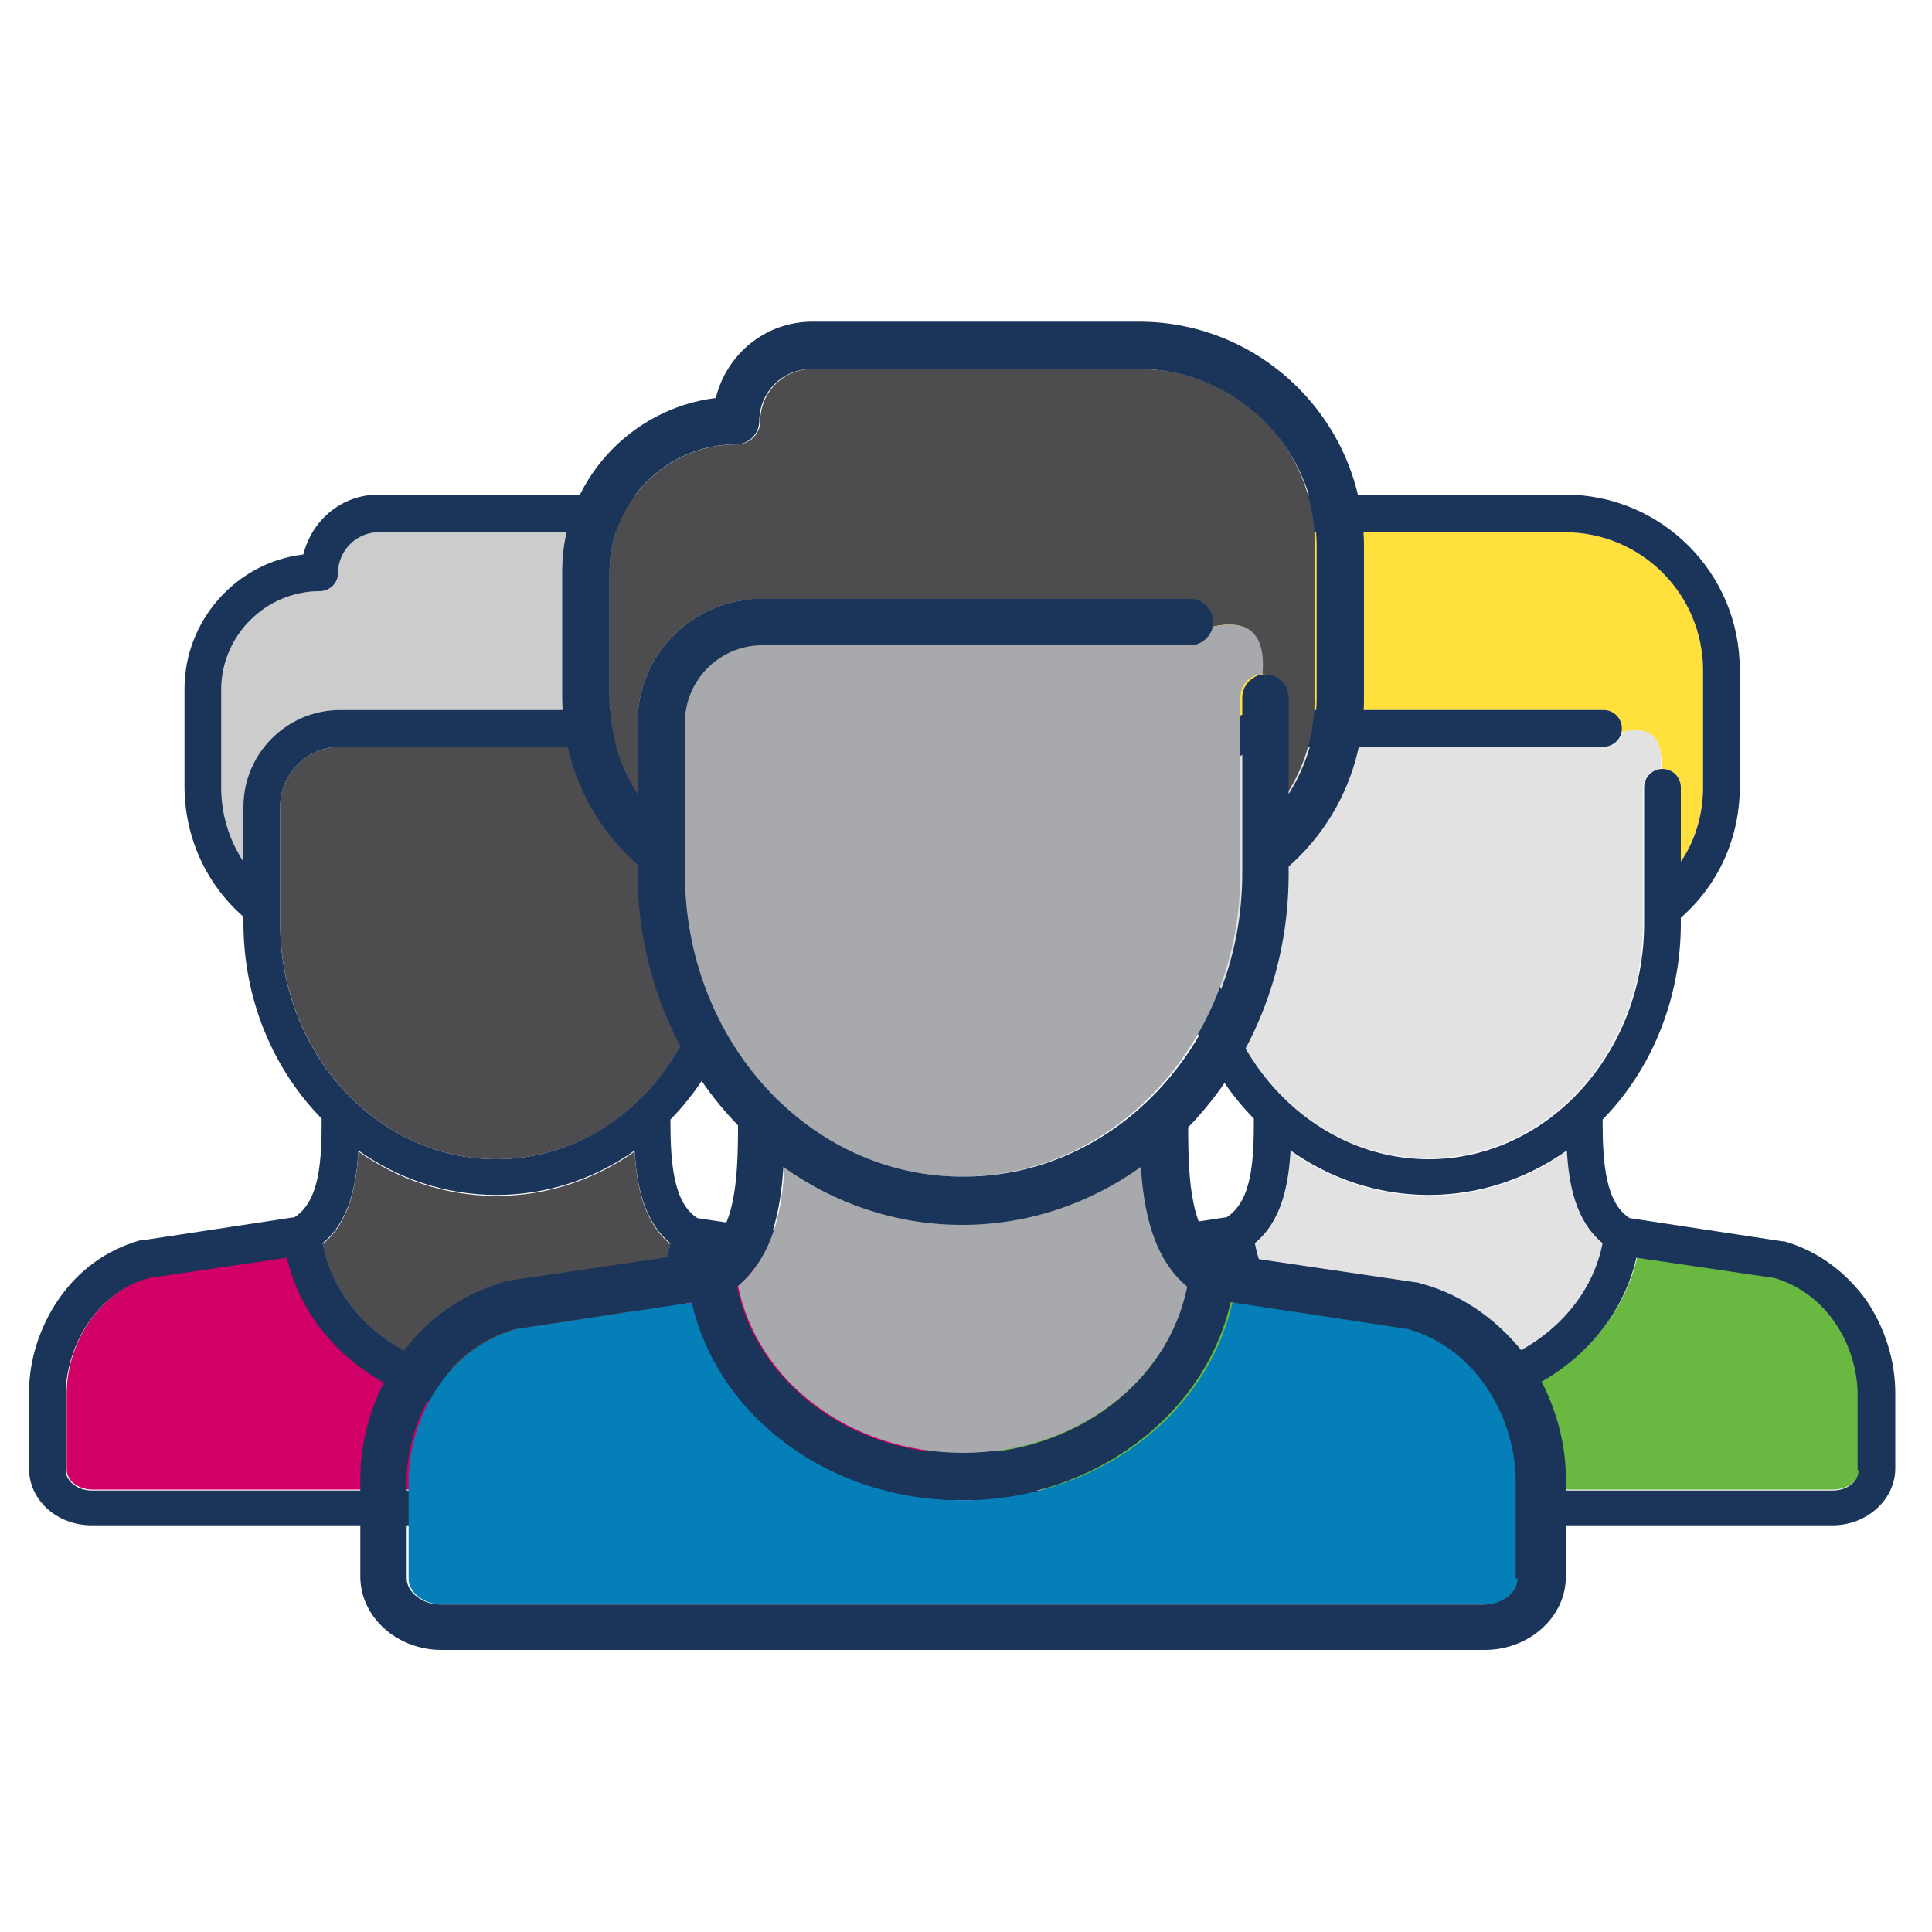
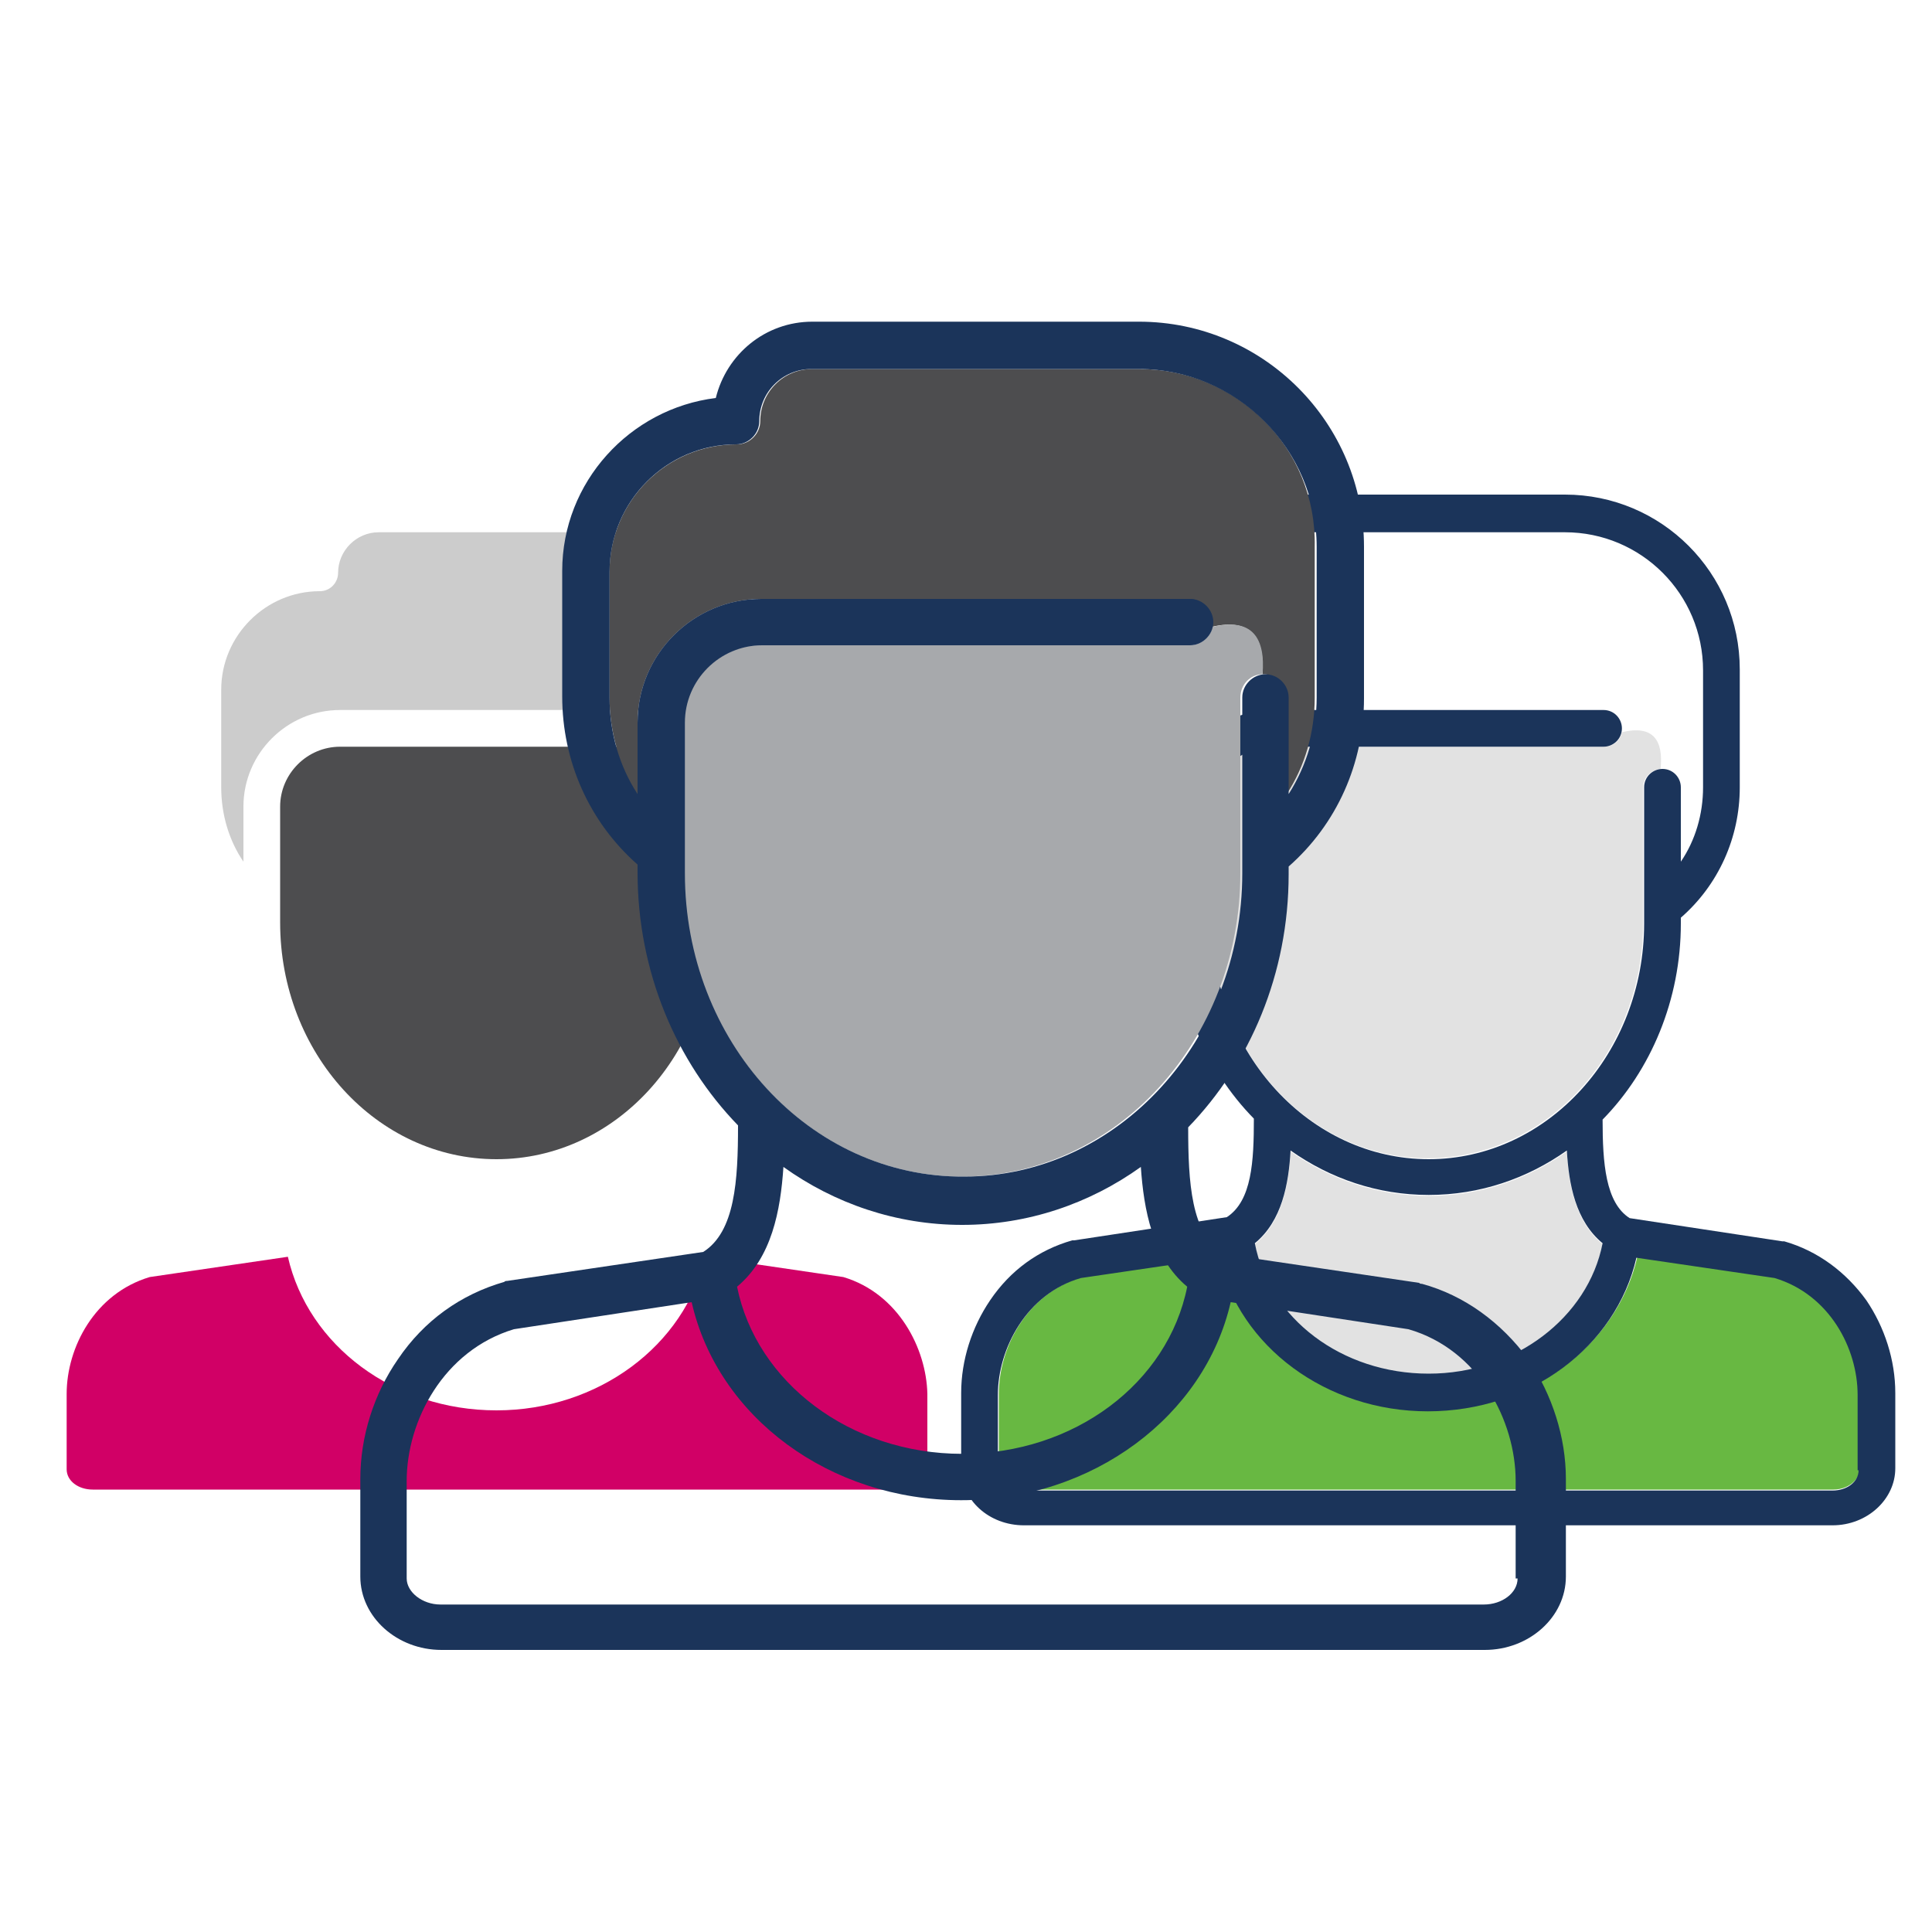
<svg xmlns="http://www.w3.org/2000/svg" version="1.1" id="Layer_1" x="0px" y="0px" viewBox="0 0 200 200" style="enable-background:new 0 0 200 200;" xml:space="preserve">
  <style type="text/css"> .st0{fill:none;stroke:#047FB8;stroke-width:2;stroke-linecap:round;stroke-miterlimit:10;stroke-dasharray:4,6;} .st1{fill:#047FB8;} .st2{fill:#FFE03C;} .st3{fill:#D10066;} .st4{fill:#FFFFFF;} .st5{fill:#1B345A;} .st6{fill:#60CAE9;} .st7{fill:#A7A9AC;} .st8{fill:#68B842;} .st9{fill:#CCCCCC;} .st10{fill:#1AD1C2;} .st11{fill:#E2E2E2;} .st12{fill:none;stroke:#047FB8;stroke-width:2;stroke-linecap:round;stroke-miterlimit:10;} .st13{fill:none;stroke:#047FB8;stroke-width:2;stroke-linecap:round;stroke-miterlimit:10;stroke-dasharray:3.778,5.667;} .st14{fill:#19345A;} .st15{fill:#60CAE8;} .st16{fill:#68B745;} .st17{fill:#F1F2F2;} .st18{fill:none;stroke:#1B345A;stroke-width:5;stroke-linecap:round;stroke-miterlimit:10;} .st19{fill:#60CBEA;} .st20{fill:#047FB9;} .st21{fill:#FDDF3F;} .st22{fill:#46C0B9;} .st23{fill:#D21B68;} .st24{clip-path:url(#SVGID_2_);} .st25{clip-path:url(#SVGID_4_);} .st26{clip-path:url(#SVGID_6_);} .st27{fill:#4D4D4F;} .st28{fill:#DCDDDE;} .st29{fill:#A6A8AB;} .st30{fill:#60C9E8;} .st31{fill:none;stroke:#1B345A;stroke-width:4;stroke-linecap:round;stroke-miterlimit:10;} .st32{fill:#1A345A;} .st33{fill:#46BFB8;} .st34{fill:#D11A68;} .st35{clip-path:url(#SVGID_8_);fill:#FFFFFF;} .st36{clip-path:url(#SVGID_8_);fill:#61C8E7;} .st37{clip-path:url(#SVGID_8_);fill:#68B842;} .st38{clip-path:url(#SVGID_8_);fill:#FFE03C;} .st39{clip-path:url(#SVGID_8_);fill:#1C3359;} .st40{opacity:0;fill:#FFFFFF;} .st41{fill:#62CAE8;} .st42{fill:none;stroke:#62CAE8;stroke-width:4;stroke-linecap:round;stroke-linejoin:round;} .st43{fill:none;stroke:#1A345A;stroke-width:4;stroke-linecap:round;stroke-linejoin:round;} .st44{fill:#68B645;} .st45{fill:none;stroke:#1A345A;stroke-width:4;stroke-miterlimit:10;} .st46{clip-path:url(#SVGID_10_);} .st47{fill:none;stroke:#1A345A;stroke-width:3;stroke-miterlimit:10;} .st48{clip-path:url(#SVGID_12_);} .st49{clip-path:url(#SVGID_14_);} .st50{fill:#A7A8AB;} .st51{fill:none;stroke:#FFE03C;stroke-width:4;stroke-linecap:round;stroke-linejoin:round;} .st52{fill:none;stroke:#D21B68;stroke-width:4;stroke-linecap:round;stroke-linejoin:round;} .st53{fill:none;stroke:#46C0B9;stroke-width:4;stroke-linecap:round;stroke-linejoin:round;} .st54{fill:none;stroke:#1B345A;stroke-width:4;stroke-linecap:round;stroke-linejoin:round;} .st55{clip-path:url(#SVGID_16_);} .st56{clip-path:url(#SVGID_18_);} .st57{fill:#FFFFFF;stroke:#E2E2E2;stroke-miterlimit:10;} .st58{fill:#036789;} .st59{fill:none;} .st60{fill:#D11B69;} .st61{fill:#027FB8;} .st62{fill:none;stroke:#60CBEA;stroke-width:4;stroke-linecap:round;stroke-linejoin:round;} .st63{fill:none;stroke:#1B345A;stroke-width:4;stroke-miterlimit:10;} .st64{fill:#FFFFFF;fill-opacity:0;} .st65{clip-path:url(#SVGID_20_);fill:#FFFFFF;} .st66{clip-path:url(#SVGID_20_);fill:#61C8E7;} .st67{clip-path:url(#SVGID_20_);fill:#68B842;} .st68{clip-path:url(#SVGID_20_);fill:#FFE03C;} .st69{clip-path:url(#SVGID_20_);fill:#1C3359;} .st70{fill:#D21B68;stroke:#1B345A;stroke-width:4;stroke-linecap:round;stroke-linejoin:round;} .st71{fill:#FFFFFF;stroke:#1B345A;stroke-width:4;stroke-linecap:round;stroke-linejoin:round;} .st72{opacity:0;} .st73{clip-path:url(#SVGID_22_);fill:#FFFFFF;} .st74{clip-path:url(#SVGID_22_);fill:#61C8E7;} .st75{clip-path:url(#SVGID_22_);fill:#68B842;} .st76{clip-path:url(#SVGID_22_);fill:#FFE03C;} .st77{clip-path:url(#SVGID_22_);fill:#1C3359;} .st78{clip-path:url(#SVGID_24_);fill:#FFFFFF;} .st79{clip-path:url(#SVGID_24_);fill:#61C8E7;} .st80{clip-path:url(#SVGID_24_);fill:#68B842;} .st81{clip-path:url(#SVGID_24_);fill:#FFE03C;} .st82{clip-path:url(#SVGID_24_);fill:#1C3359;} .st83{clip-path:url(#SVGID_26_);} .st84{clip-path:url(#SVGID_28_);} .st85{clip-path:url(#SVGID_30_);} .st86{clip-path:url(#SVGID_32_);} .st87{clip-path:url(#SVGID_34_);} .st88{clip-path:url(#SVGID_36_);} .st89{fill:#60CAE8;stroke:#19345A;stroke-width:4;stroke-miterlimit:10;} .st90{fill:#4E4D50;} .st91{opacity:0.5;fill:#4E4D50;} .st92{opacity:0.2;fill:#60CAE8;} .st93{fill:#DCDDDD;} .st94{fill:#93D0DF;} .st95{clip-path:url(#SVGID_38_);} .st96{clip-path:url(#SVGID_40_);} .st97{clip-path:url(#SVGID_42_);} </style>
  <g>
    <g>
-       <path class="st2" d="M162,55.1h-26.3c-2.3,0-4.2,1.9-4.2,4.2c0,1-0.8,1.9-1.9,1.9c-5.6,0-10.2,4.6-10.2,10.2v10.1 c0,2.8,0.8,5.5,2.3,7.7v-5.7c0-5.5,4.5-10,10-10h34.3c1,0,1.9,0.8,1.9,1.9c0,0.1,0,0.3,0,0.4c3.3-0.8,4.2,0.9,4.1,3.8 c0,0,0.1,0,0.1,0c1,0,1.9,0.8,1.9,1.9v7.7c1.5-2.3,2.3-4.9,2.3-7.7V69.3C176.3,61.5,169.9,55.1,162,55.1z" />
      <path class="st11" d="M167.9,75.8c-0.2,0.9-0.9,1.5-1.9,1.5h-34.3c-3.4,0-6.2,2.8-6.2,6.2v10.4c0,0.1,0,0.2,0,0.3v1.3 c0,13.4,10,24.4,22.3,24.4c12.3,0,22.3-10.9,22.3-24.4V81.5c0-1,0.8-1.8,1.8-1.9C172.2,76.7,171.2,75,167.9,75.8z" />
      <path class="st8" d="M183.8,132.2l-14.3-2.1c-2.1,9.2-11.1,15.9-21.6,15.9c-10.6,0-19.5-6.7-21.6-15.9l-14.3,2.1 c-5.7,1.7-8.6,7.3-8.6,12.1v7.8c0,1.2,1.2,2.1,2.7,2.1h83.7c1.5,0,2.7-1,2.7-2.1v-7.8C192.4,139.6,189.5,133.9,183.8,132.2z" />
      <path class="st11" d="M147.9,123.8c-5.3,0-10.2-1.7-14.3-4.6c-0.2,3.5-0.9,7.3-3.7,9.6c1.5,7.7,9.1,13.5,18,13.5 c9,0,16.5-5.7,18-13.5c-2.8-2.3-3.5-6.1-3.7-9.6C158.1,122.1,153.2,123.8,147.9,123.8z" />
      <path class="st5" d="M184.7,128.5c-0.1,0-0.2,0-0.2,0l-15.8-2.4c-2.5-1.6-2.8-5.7-2.8-10.2c5-5.1,8.1-12.4,8.1-20.3V95 c3.9-3.4,6.1-8.3,6.1-13.5V69.3c0-10-8.1-18.1-18.1-18.1h-26.3c-3.8,0-6.9,2.6-7.8,6.2c-6.9,0.8-12.3,6.8-12.3,13.9v10.1 c0,5.2,2.2,10.1,6.1,13.5v0.6c0,8,3.1,15.2,8.1,20.3c0,4.4-0.2,8.5-2.8,10.2l-15.8,2.4c-0.1,0-0.2,0-0.2,0c-3.5,1-6.4,3.1-8.5,6.2 c-1.9,2.8-3,6.2-3,9.6v7.8c0,3.3,2.9,5.9,6.5,5.9h83.7c3.6,0,6.5-2.7,6.5-5.9v-7.8c0-3.4-1.1-6.8-3-9.6 C191.1,131.7,188.2,129.5,184.7,128.5z M125.5,95.6v-1.3c0-0.1,0-0.2,0-0.3V83.5c0-3.4,2.8-6.2,6.2-6.2h34.3c1,0,1.9-0.8,1.9-1.9 c0-1-0.8-1.9-1.9-1.9h-34.3c-5.5,0-10,4.5-10,10v5.7c-1.5-2.3-2.3-4.9-2.3-7.7V71.4c0-5.6,4.6-10.2,10.2-10.2c1,0,1.9-0.8,1.9-1.9 c0-2.3,1.9-4.2,4.2-4.2H162c7.9,0,14.3,6.4,14.3,14.3v12.1c0,2.8-0.8,5.5-2.3,7.7v-7.7c0-1-0.8-1.9-1.9-1.9c-1,0-1.9,0.8-1.9,1.9 v14.1c0,13.4-10,24.4-22.3,24.4C135.6,120,125.5,109,125.5,95.6z M165.9,128.7c-1.5,7.7-9.1,13.5-18,13.5c-9,0-16.5-5.7-18-13.5 c2.8-2.3,3.5-6.1,3.7-9.6c4.1,2.9,9,4.6,14.3,4.6c5.3,0,10.2-1.7,14.3-4.6C162.4,122.6,163.1,126.4,165.9,128.7z M192.4,152.2 c0,1.2-1.2,2.1-2.7,2.1H106c-1.5,0-2.7-1-2.7-2.1v-7.8c0-4.8,3-10.5,8.6-12.1l14.3-2.1c2.1,9.2,11.1,15.9,21.6,15.9 c10.6,0,19.5-6.7,21.6-15.9l14.3,2.1c5.7,1.7,8.6,7.3,8.6,12.1V152.2z" />
    </g>
    <g>
      <path class="st9" d="M65.5,55.1H39.2c-2.3,0-4.2,1.9-4.2,4.2c0,1-0.8,1.9-1.9,1.9c-5.6,0-10.2,4.6-10.2,10.2v10.1 c0,2.8,0.8,5.5,2.3,7.7v-5.7c0-5.5,4.5-10,10-10h34.3c1,0,1.9,0.8,1.9,1.9c0,0.1,0,0.3,0,0.4c3.3-0.8,4.2,0.9,4.1,3.8 c0,0,0.1,0,0.1,0c1,0,1.9,0.8,1.9,1.9v7.7c1.5-2.3,2.3-4.9,2.3-7.7V69.3C79.8,61.5,73.4,55.1,65.5,55.1z" />
      <path class="st27" d="M71.4,75.8c-0.2,0.9-0.9,1.5-1.9,1.5H35.2c-3.4,0-6.2,2.8-6.2,6.2v10.4c0,0.1,0,0.2,0,0.3v1.3 C29,109,39,120,51.4,120c12.3,0,22.3-10.9,22.3-24.4V81.5c0-1,0.8-1.8,1.8-1.9C75.6,76.7,74.7,75,71.4,75.8z" />
      <path class="st3" d="M87.3,132.2L73,130.1c-2.1,9.2-11.1,15.9-21.6,15.9c-10.6,0-19.5-6.7-21.6-15.9l-14.3,2.1 c-5.7,1.7-8.6,7.3-8.6,12.1v7.8c0,1.2,1.2,2.1,2.7,2.1h83.7c1.5,0,2.7-1,2.7-2.1v-7.8C95.9,139.6,93,133.9,87.3,132.2z" />
-       <path class="st27" d="M51.4,123.8c-5.3,0-10.2-1.7-14.3-4.6c-0.2,3.5-0.9,7.3-3.7,9.6c1.5,7.7,9.1,13.5,18,13.5 c9,0,16.5-5.7,18-13.5c-2.8-2.3-3.5-6.1-3.7-9.6C61.6,122.1,56.7,123.8,51.4,123.8z" />
-       <path class="st5" d="M88.2,128.5c-0.1,0-0.2,0-0.2,0l-15.8-2.4c-2.5-1.6-2.8-5.7-2.8-10.2c5-5.1,8.1-12.4,8.1-20.3V95 c3.9-3.4,6.1-8.3,6.1-13.5V69.3c0-10-8.1-18.1-18.1-18.1H39.2c-3.8,0-6.9,2.6-7.8,6.2c-6.9,0.8-12.3,6.8-12.3,13.9v10.1 c0,5.2,2.2,10.1,6.1,13.5v0.6c0,8,3.1,15.2,8.1,20.3c0,4.4-0.2,8.5-2.8,10.2l-15.8,2.4c-0.1,0-0.2,0-0.2,0c-3.5,1-6.4,3.1-8.5,6.2 c-1.9,2.8-3,6.2-3,9.6v7.8c0,3.3,2.9,5.9,6.5,5.9h83.7c3.6,0,6.5-2.7,6.5-5.9v-7.8c0-3.4-1.1-6.8-3-9.6 C94.6,131.7,91.7,129.5,88.2,128.5z M29,95.6v-1.3c0-0.1,0-0.2,0-0.3V83.5c0-3.4,2.8-6.2,6.2-6.2h34.3c1,0,1.9-0.8,1.9-1.9 c0-1-0.8-1.9-1.9-1.9H35.2c-5.5,0-10,4.5-10,10v5.7c-1.5-2.3-2.3-4.9-2.3-7.7V71.4c0-5.6,4.6-10.2,10.2-10.2c1,0,1.9-0.8,1.9-1.9 c0-2.3,1.9-4.2,4.2-4.2h26.3c7.9,0,14.3,6.4,14.3,14.3v12.1c0,2.8-0.8,5.5-2.3,7.7v-7.7c0-1-0.8-1.9-1.9-1.9c-1,0-1.9,0.8-1.9,1.9 v14.1c0,13.4-10,24.4-22.3,24.4C39,120,29,109,29,95.6z M69.4,128.7c-1.5,7.7-9.1,13.5-18,13.5c-9,0-16.5-5.7-18-13.5 c2.8-2.3,3.5-6.1,3.7-9.6c4.1,2.9,9,4.6,14.3,4.6c5.3,0,10.2-1.7,14.3-4.6C65.9,122.6,66.6,126.4,69.4,128.7z M95.9,152.2 c0,1.2-1.2,2.1-2.7,2.1H9.5c-1.5,0-2.7-1-2.7-2.1v-7.8c0-4.8,3-10.5,8.6-12.1l14.3-2.1c2.1,9.2,11.1,15.9,21.6,15.9 c10.6,0,19.5-6.7,21.6-15.9l14.3,2.1c5.7,1.7,8.6,7.3,8.6,12.1V152.2z" />
    </g>
    <g>
      <path class="st27" d="M117.9,38.2H84.1c-3,0-5.4,2.4-5.4,5.4c0,1.3-1.1,2.4-2.4,2.4c-7.3,0-13.2,5.9-13.2,13.2v13 c0,3.6,1,7,2.9,10v-7.4C66,67.7,71.8,62,78.8,62h44.3c1.3,0,2.4,1.1,2.4,2.4c0,0.2,0,0.3-0.1,0.5c4.2-1,5.5,1.2,5.3,4.9 c0,0,0.1,0,0.1,0c1.3,0,2.4,1.1,2.4,2.4v10c1.9-2.9,2.9-6.4,2.9-10V56.6C136.3,46.4,128.1,38.2,117.9,38.2z" />
      <path class="st7" d="M125.5,64.9c-0.2,1.1-1.2,1.9-2.4,1.9H78.8c-4.4,0-8,3.6-8,8v13.5c0,0.1,0,0.3,0,0.4v1.7 c0,17.3,12.9,31.4,28.8,31.4c15.9,0,28.8-14.1,28.8-31.4V72.2c0-1.3,1-2.4,2.3-2.4C131,66.1,129.7,63.9,125.5,64.9z" />
-       <path class="st1" d="M146,137.6l-18.4-2.8c-2.7,11.9-14.3,20.5-27.9,20.5c-13.6,0-25.2-8.7-27.9-20.5l-18.4,2.8 c-7.3,2.1-11.1,9.5-11.1,15.7v10.1c0,1.5,1.6,2.7,3.5,2.7h108c1.9,0,3.5-1.3,3.5-2.7v-10.1C157.1,147.1,153.3,139.8,146,137.6z" />
-       <path class="st7" d="M99.7,126.7c-6.8,0-13.2-2.2-18.5-6c-0.2,4.5-1.2,9.4-4.8,12.4c2,10,11.7,17.3,23.3,17.3 c11.6,0,21.3-7.4,23.3-17.3c-3.6-3-4.5-7.9-4.8-12.4C112.8,124.5,106.5,126.7,99.7,126.7z" />
      <path class="st5" d="M147.2,132.9c-0.1,0-0.2,0-0.3-0.1l-20.3-3c-3.3-2.1-3.6-7.4-3.6-13.1c6.4-6.6,10.4-15.9,10.4-26.2v-0.8 c5-4.4,7.8-10.7,7.8-17.4V56.6c0-12.8-10.4-23.3-23.3-23.3H84.1c-4.9,0-8.9,3.4-10,7.9c-8.9,1.1-15.9,8.7-15.9,17.9v13 c0,6.7,2.8,13,7.8,17.4v0.8c0,10.3,4,19.6,10.4,26.2c0,5.7-0.3,11-3.6,13.1l-20.3,3c-0.1,0-0.2,0-0.3,0.1c-4.5,1.3-8.3,4-11,8 c-2.5,3.6-3.9,8-3.9,12.4v10.1c0,4.2,3.8,7.6,8.4,7.6h108c4.6,0,8.4-3.4,8.4-7.6v-10.1c0-4.3-1.4-8.7-3.9-12.4 C155.4,136.9,151.6,134.1,147.2,132.9z M70.9,90.4v-1.7c0-0.1,0-0.3,0-0.4V74.8c0-4.4,3.6-8,8-8h44.3c1.3,0,2.4-1.1,2.4-2.4 c0-1.3-1.1-2.4-2.4-2.4H78.8C71.8,62,66,67.7,66,74.8v7.4c-1.9-2.9-2.9-6.4-2.9-10v-13C63.1,51.9,69,46,76.2,46 c1.3,0,2.4-1.1,2.4-2.4c0-3,2.4-5.4,5.4-5.4h33.9c10.1,0,18.4,8.3,18.4,18.4v15.6c0,3.6-1,7-2.9,10v-10c0-1.3-1.1-2.4-2.4-2.4 c-1.3,0-2.4,1.1-2.4,2.4v18.2c0,17.3-12.9,31.4-28.8,31.4C83.8,121.9,70.9,107.8,70.9,90.4z M122.9,133.2 c-2,10-11.7,17.3-23.3,17.3c-11.6,0-21.3-7.4-23.3-17.3c3.6-3,4.5-7.9,4.8-12.4c5.3,3.8,11.7,6,18.5,6c6.8,0,13.2-2.2,18.5-6 C118.4,125.2,119.3,130.2,122.9,133.2z M157.1,163.4c0,1.5-1.6,2.7-3.5,2.7h-108c-1.9,0-3.5-1.3-3.5-2.7v-10.1 c0-6.2,3.8-13.5,11.1-15.7l18.4-2.8c2.7,11.9,14.3,20.5,27.9,20.5c13.6,0,25.2-8.7,27.9-20.5l18.4,2.8c7.3,2.1,11.1,9.5,11.1,15.7 V163.4z" />
    </g>
  </g>
</svg>